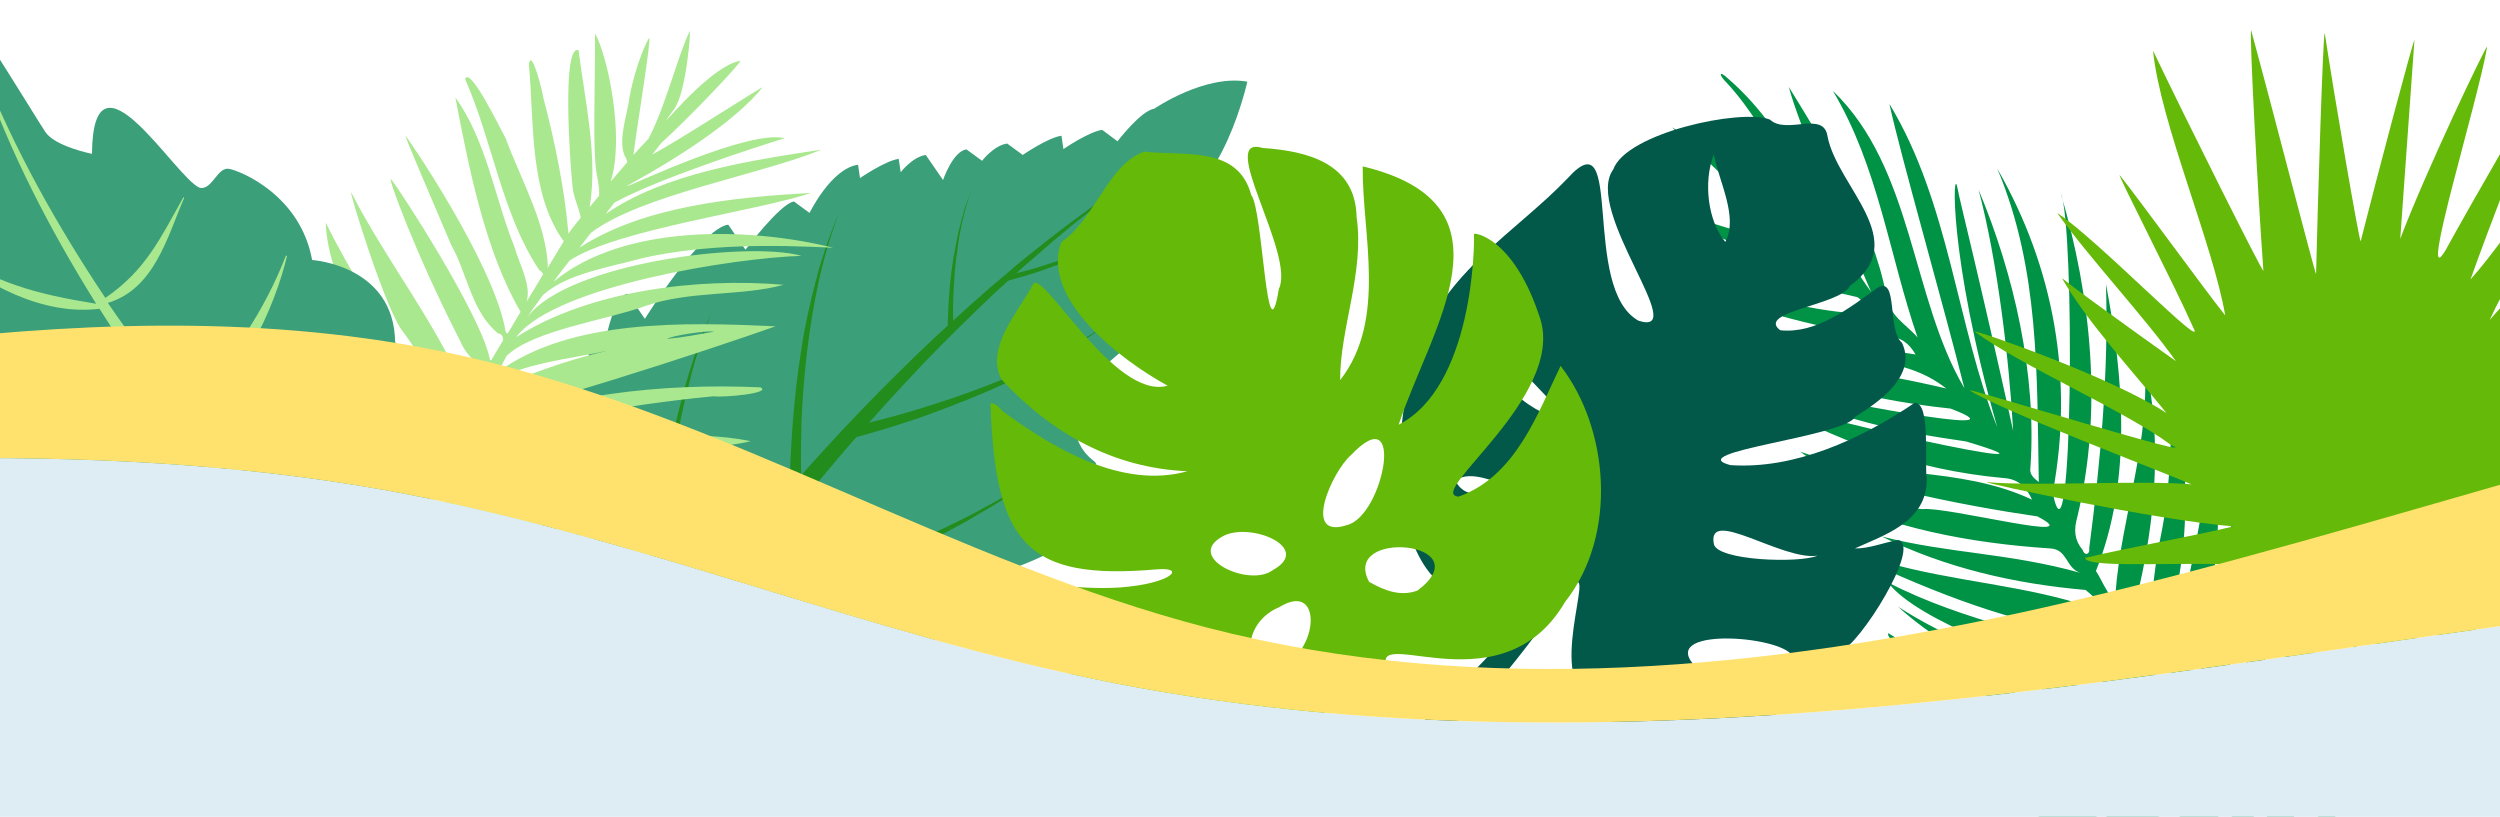
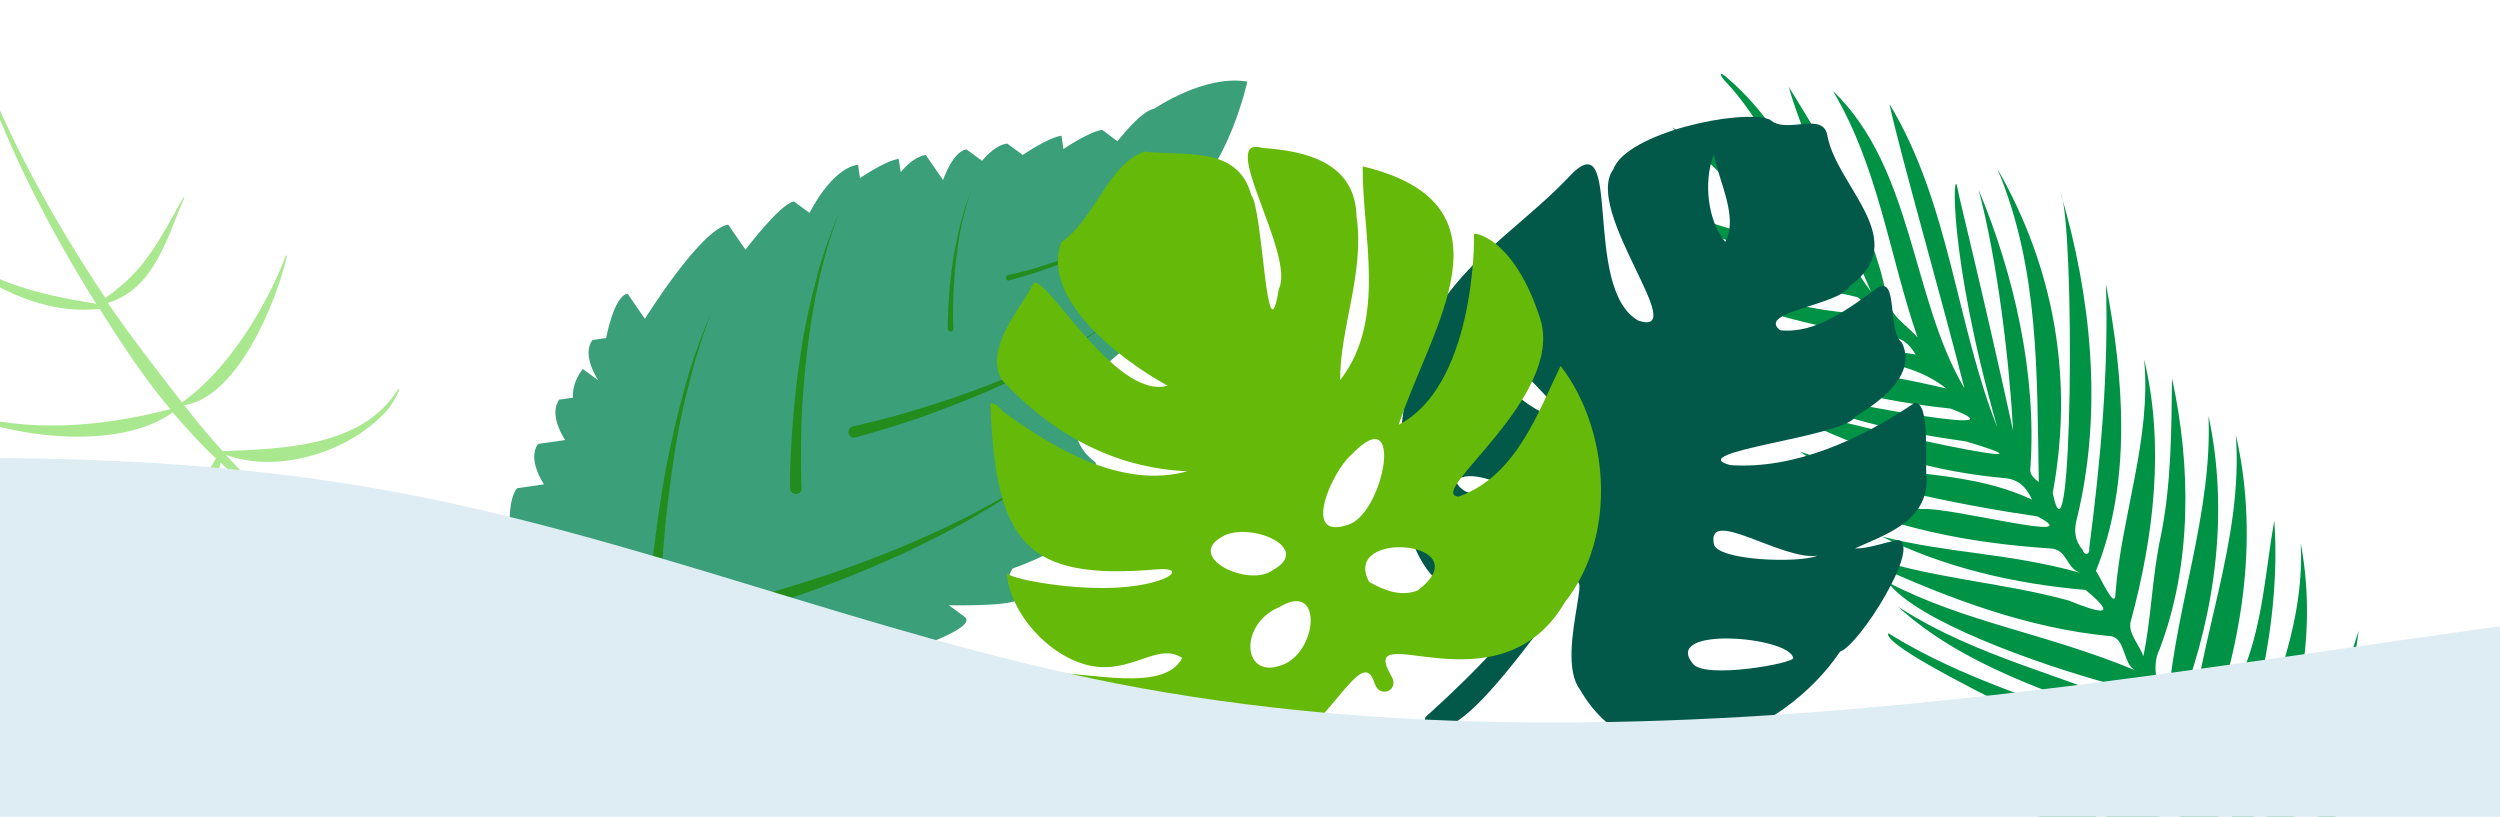
<svg xmlns="http://www.w3.org/2000/svg" x="0px" y="0px" viewBox="0 0 897.1 293.1" style="vertical-align: middle; max-width: 100%; width: 100%;" width="100%">
  <g>
    <path d="M678,37.3c21.6,35.6,24.2,79.8,38.7,116c-17.7-61.9-15.9-94.7-14.3-85.9c1.1,5.9,7.9,32.1,20,87.2    c-1.4-25.5-5.7-61.3-12.4-86.5c12.7,30.3,20.9,66.1,18.6,99.6c-0.4,2.3,0.8,3.6,3,5.3c-0.7-38.6,0.3-76.4-14.9-112.5    c20.5,35.8,27.5,75.5,19.9,116.4c7.2,34.5,8-96.3,2.9-107.5c11,37.4,15.1,78.1,5.9,116.2c-1.3,4.6-1,8.2,1.9,11.7    c0.8,2.4,2.8,1.6,2.4-0.6c4.1-31.5,7-63.3,6-94.8c6.4,33.8,9.4,70.7-3.6,103c1.5,1.9,6.9,14.4,7,8.3c2.1-28.3,13-55.6,10.3-84.3    c7.4,30.9,3.5,63.3-4.7,93.7c-1.5,4.5,3.1,8.7,4.4,12.9c2.8-12.9,3.2-28.9,6.2-42.7c3.9-18.7,3.9-39.1,4.1-57.1    c6.9,31.7,7.2,66.7-4.5,97.4c-3.1,5.9-0.7,15.8,3.2,17.1c3.1-34,15.8-66.8,14.4-101c7.3,34,2.6,69.8-9.5,102.1    c-2.4,6.4-1.7,11.1,2.8,15.3c3.1-37.6,19.3-72.7,16.5-110.6c8.9,38.8,1.7,77.4-11.9,114c-0.4,31,10.4-19.7,15-30.3    c6.7-16.9,7.7-36.1,10.7-52.9c2.6,34.8-7.3,78.4-20.4,100.2c-0.4,0.8-1.3,1.2-1.1,2.1c0.4,2.9,3.6,7.3,4.5,11    c8.1-35.9,28.4-67.8,26.5-105.2c7,37.4-2.9,74.9-22,107.4c-4.7,26.3,9.8-13.4,16.5-20.1c12.5-17.1,20.2-36.1,26.3-55.9    c-4.1,31.9-17.5,62.3-37.6,87.6c-3.6,5-2.2,9,0,14.2c10.1-21.6,27.1-36.1,36.5-57.9c-13.3,60.1-45.2,38.9-28.4,92.9    c0.6,3.3,2,11.6-1.2,11.8c-2.9-0.7-6.9-1.7-7.5-6.6c-1.2-10.6-2.2-23.5-10-31.2c-23.2-9.2-47.8-18.2-66.6-34.8    c21.1,11.6,46.3,15,66.9,26.2c-13.4-12.8-37.8-16.8-54-28.3c-17.2-9.4-34.5-19.4-47.9-33.8c29.7,21.3,67.3,26.4,97.2,47.1    c1.2-11-29.8-14.6-39.1-21.3c-16.3-7.1-33.8-13.6-47.2-25.5c9.8,4.1,19.6,8,29.9,10.9c36.2,14-36.8-20.4-32.7-24.2    c9.4,5.6,19.1,9.7,29.1,13.1c16.9,6.3,50,19.2,49,18.1c-3.1-3.6-108.6-50.4-105.2-57.4c27.6,17.3,59,25.4,89,37.5    c21.9,14.1,16.4,0.5-0.3-5.3c-31-10.9-62.3-20.8-85.2-41.7c28.7,18.6,60.8,24.7,92.7,39.2c-14.3-6.5-10.5-10-18.7-12.1    c-24.5-6.8-67.3-22-77.6-35.8c28.3,14.6,56.7,18.2,88.9,31.6c-4.6-1.8-3.5-11.5-8.9-12.3c-29.9-2.8-58.3-13.6-85.4-25.9    c-2.1-0.7-11.2-5.6-4.6-3.6c24.2,8.8,50.2,9.9,74.9,16.7c10.5,4.3,18.5,6.5,6-3.8c-25.4-2.2-50.3-7.9-73.2-19.2    c24.3,6.2,45.4,5.8,71.5,13.1c-5.5-1.6-4.6-8.5-11-8.8c-28.8-1.9-57.7-7.3-83.4-20.2c12.6,2.3,24.8,4.8,37.5,6.1    c8.8-1.1,60.9,12.8,41.3,2.6c-25.6-3.7-72.4-12.5-85-23.2c27.2,9.7,56.7,4.8,83.1,17.2c-2.3-5-5.2-7.5-10.6-7.8    c-30.8-2.8-61.3-13.4-87.7-29.4c8.9,6.3,123.2,30.8,74.6,16.3c-23.1-3.3-47.2-7.9-67.5-19.3c11.8,3.2,93,19.2,61.9,7.5    c-33.9-3.5-68.2-13.2-97.5-30.6c30.4,12.4,64.2,15.9,96,23.4c-17.3-13.6-36.1-7.2-74.1-22.9c-3.1-1.3,51.3,9.1,63.1,10.7    c-2.4-4.1-5.4-6.4-10.3-6.5c-23.5-2.2-46.5-9.2-68.7-17.4c-39.3-14.5,81.9,22.2,58.4,3.5c-0.2-0.2-0.5-0.2-0.8-0.3    c-24.5-5.9-43.7-6-64.5-13.8c-21.3-6.9,51.6,7.3,60.9,8.5C636.1,92.9,611.8,84,584.6,71c-6.9-3.3,80.5,27.3,55.4,12.4    c-4.5-2.7-12.6-11.9-40-37.7c29.5,16.9,36.9,23.5,59.4,49.3c-14.6-21.2-22.2-46.1-39.7-65.2c-2.9-2.8-3.1-4.9,0.4-1.6    c24.3,21,33.5,52.2,51.3,76.5c-9.2-21.7-25.8-59.2-29.5-73.5c14.3,23.3,29.7,47.7,35,74.8c1.1,7.5,7.1,10.3,11.2,15.1    c-10.2-29.6-14-61.1-30.4-88.5c28.9,27.7,28.1,74.4,47.2,106.7C697.2,108.6,681.9,55.4,678,37.3z M789.8,300.9    c0.8-10.5-35.5-14.6-41.9-19.3C755.2,284.9,783.5,295.8,789.8,300.9z" fill="#009245">
    </path>
  </g>
-   <path d="M963.7,84.4c-14.2,15.7-47.1,40.6-61.3,56.4c0.2,0.3,66-27.2,66.2-26.5c-15.7,10.9-63.2,37-63,37.5   c19.5-5.2,75.1-17.2,75.4-16.5c-12.3,6.9-54.4,22.3-48.1,22.8c11.9,0.5,35.5-1.8,47.7,0.6c-14.7,5.3-50,3.7-64.8,9   c14.1,2.3,62.4,12.8,62.4,13.4c-15.2,3.2-72.5-4.6-72.5-4.5c15-0.3,57.7,19,72.7,18.5c-18.1,6.7-47.5-6-67.4-2.5   c17.8,6.3,45.4,18.9,61.6,25.4c-18.6,0.7-57.2-13.8-76.6-16.1c14.5,5.1,61.3,30,61.2,30.6c-16.2-1.2-44.8-17.8-61.1-19.5   c13.2,9.7,39.5,32.2,52.2,42.5c-0.2,0.5-72-44-72.1-43.6c7,6.6,33.1,40.8,39.9,47.3c-0.3,0.5-46.6-35.8-57.8-42.4   c1.6,5.6,29.4,32.6,31.5,38.7c-22.9-9.9-42.3-22.8-52.9-47.5c-1.9,5.3-3.4,9.8-4,14.3c-1.5,9.3-3.9,18.3-6.1,27.4   c-0.7,3-1.8,6.7-5.5,5.9c-3.9-0.9-3.7-4.8-3-8.2c0.7-3.5,2.1-6.8,3-10.2c2.2-8.9,4.4-17.7,6.9-27.5c-17.3,14-37.9,12.7-56,21.4   c-0.2-0.6,28.7-19.6,38.6-27.9c-22.4-2.3-61.9,1.3-62.6-3c16.2-3.9,37-7.4,53.2-11.3c-28.1-2.3-88.7-15.4-88.6-15.9   c18.4,1.6,55.1-0.8,73.6,0.8c-10.7-4.6-70.3-27.3-79.7-33.8c0.3-0.6,87.3,26.2,72.2,19.6c-15.9-12-54.4-28.7-70.3-40.6   c0.3-0.7,48.9,16.2,68.8,29.2c-11.5-14.3-28.6-32.8-37.5-48.4c9.7,7.8,51.5,37.3,40.9,29.8c-10.7-15.2-31.9-38-42.6-53.2   c14.6,9.6,54.5,51.1,48.8,41.1c-6.6-15-26.9-54.3-26.4-54.7c8.4,10.6,29.5,39.8,37.9,50.4c-4.4-25.7-23.3-69.1-25.9-95   c12.7,26.5,39.1,79.2,39.6,79c-2.1-28.7-5.1-86.2-4.4-86.3c7.3,26.6,22.9,87.4,23.3,87.4c0.6-26.1,2.5-86.3,3.1-86.5   c3.8,25,12.4,74.8,12.9,74.8c6.1-24.2,18.9-72.3,19.3-72.2c-1.7,23.7-3.4,47.5-5.1,71.3c9-23.8,30.6-69.1,31.2-69   c-3.3,19.7-25.1,89.9-15,73.2c9.2-16.8,35.8-63,36.3-62.7c-7.3,20.6-20,52.5-27.3,73.1c15.1-17,33-47.3,48.8-63.2   c-8.4,25.8-30.8,53.3-41.9,77.7c14.7-16.9,38.2-38.6,53.1-55.5c-8.8,20-32.2,46.4-43,64.9C904,124.8,963.1,84.1,963.7,84.4z" fill="rgb(101, 185, 8)">
-    </path>
  <g>
    <path d="M211.1,285c5.5,4.1,24.3-3.5,24.3-3.5l10.4,3.4l4.2-5.5c5.6,4.1,14.6-2.1,14.6-2.1l-0.7-4.8    c0,0,25,1.3,24.3-3.5c-0.7-4.8-0.7-4.8-0.7-4.8s25.1,1.3,19.5-2.8c-5.5-4.2-6.2-9-6.2-9c15.3,2.7,33.4-9.7,28.5-9    c-4.8,0.7-6.2-9-6.2-9s28.6-9,23-13.1c-5.6-4.1-5.6-4.1-5.6-4.1s29.9,0.6,24.3-3.5c-5.6-4.2-1.4-9.7-1.4-9.7s23.7-8.3,18.1-12.4    c-5.5-4.2-11.1-8.3-11.1-8.3s27.9-13.8,22.2-17.8c-5.5-4.2-6.2-9-6.2-9c13.9-7,17.4-17.3,17.4-17.3l-6.2-9c0,0,22.3-18,16.7-22.1    c-5.5-4.2-6.2-9-6.2-9c9.7-1.4,9.7-1.4,9.7-1.4l-0.7-4.8c0,0,8.9-6.2,3.3-10.4s-1.4-9.7-1.4-9.7c19.5-2.8,28.6-43.5,28.6-43.5    c-15.3-2.7-33.4,9.7-33.4,9.7c-4.8,0.7-13.2,11.7-13.2,11.7l-5.5-4.1c-4.9,0.7-13.9,6.9-13.9,6.9l-0.7-4.8    c-4.9,0.7-13.9,6.9-13.9,6.9l-5.6-4.1c-4.8,0.7-9,6.2-9,6.2l-5.6-4.1c-4.9,0.7-8.4,11-8.4,11l-6.2-9c-4.8,0.7-9,6.2-9,6.2l-0.7-4.8    c-4.9,0.7-13.9,6.9-13.9,6.9l-0.7-4.8c-9.7,1.4-17.4,17.3-17.4,17.3l-5.6-4.1c-4.9,0.7-17.4,17.3-17.4,17.3l-6.2-9    c-9.7,1.4-29.9,33.8-29.9,33.8l-6.2-9c-4.9,0.7-7.7,15.9-7.7,15.9l-4.9,0.7c-4.1,5.5,2.1,14.5,2.1,14.5l-5.6-4.1    c-4.2,5.5-3.5,10.3-3.5,10.3l-4.9,0.7c-4.1,5.5,2.1,14.5,2.1,14.5l-9.7,1.4c-4.1,5.5,2.1,14.5,2.1,14.5l-9.7,1.4    c-4.2,5.5-2.1,20-2.1,20l-9,6.2c-1.1,6.1,0.3,18.9,2.8,32.3c3.7,20.1,9.8,41.7,13.1,44.2c5.6,4.2,20.2,2.1,20.2,2.1    S205.6,280.6,211.1,285z" fill="rgb(59,159,121)">
-     </path>
-     <path d="M210.5,280c-2.8-1.7-3.6-5.4-1.8-8.1c2.4-3.5,4.7-6.9,7.1-10.4c3.5-5.1,7.1-10.1,10.7-15.1    c7.2-9.9,14.6-19.7,22.2-29.4c15.1-19.3,31-38.1,47.6-56.2c8.2-9,16.8-17.9,25.5-26.5c8.7-8.7,17.6-17,26.8-25.2l6.9-6.1l7-5.9    c1.1-1,2.3-2,3.5-3l3.6-2.9c2.4-1.9,4.8-3.8,7.2-5.7c9.7-7.6,19.7-14.7,29.9-21.5c-9.9,7.2-19.6,14.7-28.9,22.6c-2.3,2-4.6,4-6.9,6    l-3.5,3c-1.2,1-2.3,2.1-3.4,3.1l-6.8,6.2l-6.6,6.3c-8.8,8.5-17.4,17.1-25.7,26.1c-8.3,8.9-16.4,18-24.3,27.3    c-15.8,18.6-30.8,37.9-45,57.6c-7.1,9.9-14.1,19.9-20.8,30c-3.3,5.1-6.7,10.2-9.9,15.3c-2.2,3.5-4.4,7-6.5,10.5    C216.8,280.7,213.2,281.6,210.5,280L210.5,280z" fill="#228C1C">
    </path>
    <path d="M341.1,119c-0.5,0-1-0.4-1-1c0-0.7,0-1.5,0-2.2c0-1.1,0.1-2.2,0.1-3.3c0.1-2.2,0.2-4.4,0.4-6.6    c0.3-4.4,0.8-8.8,1.5-13.1c0.4-2.2,0.8-4.4,1.2-6.5c0.4-2.2,0.9-4.3,1.5-6.4l0.4-1.6l0.5-1.6c0-0.3,0.1-0.5,0.2-0.8l0.2-0.8    c0.2-0.6,0.3-1.1,0.5-1.6c0.7-2,1.5-4.1,2.3-6.1c-0.8,2-1.5,4.1-2.1,6.2c-0.1,0.5-0.3,1.1-0.4,1.6l-0.2,0.8    c-0.1,0.3-0.1,0.5-0.2,0.8l-0.4,1.6l-0.4,1.6c-0.4,2.1-0.9,4.2-1.2,6.4s-0.6,4.3-0.9,6.5c-0.5,4.3-0.8,8.7-1,13    c-0.1,2.2-0.1,4.3-0.1,6.5c0,1.1,0,2.2,0,3.3c0,0.7,0.1,1.5,0.1,2.2C342.1,118.5,341.7,119,341.1,119L341.1,119z" fill="#228C1C">
    </path>
    <path d="M285.7,177.3c-1.2,0-2.1-0.9-2.2-2.1c0-1.5,0-2.9,0-4.4c0-2.2,0.1-4.3,0.2-6.5c0.2-4.3,0.5-8.6,0.8-12.9    c0.7-8.6,1.6-17.1,3-25.6c0.6-4.3,1.4-8.5,2.3-12.7c0.9-4.2,1.9-8.4,3-12.5l0.8-3.1l0.9-3.1c0.2-0.5,0.3-1,0.5-1.5l0.5-1.5    c0.3-1.1,0.6-2.1,1-3.1c1.4-4,2.9-8.1,4.6-12c-1.5,4-2.9,8.1-4.1,12.2c-0.3,1-0.6,2.1-0.9,3.1l-0.4,1.5c-0.1,0.6-0.3,1.1-0.4,1.6    l-0.8,3.1l-0.7,3.1c-0.9,4.2-1.7,8.4-2.4,12.6c-0.7,4.2-1.3,8.5-1.8,12.7c-1,8.5-1.7,17-2,25.5c-0.1,4.3-0.2,8.5-0.2,12.8    c0,2.2,0.1,4.3,0.1,6.4c0,1.4,0,2.9,0.1,4.3C287.7,176.3,286.8,177.3,285.7,177.3L285.7,177.3z" fill="#228C1C">
    </path>
    <path d="M234.5,247.7c-1.6,0.1-2.9-1.2-2.8-2.6c0-2,0.1-3.9,0.1-5.9c0.1-2.9,0.2-5.8,0.3-8.7c0.2-5.8,0.5-11.6,1-17.4    c0.9-11.6,2.3-23.1,4.1-34.6c0.9-5.7,1.9-11.4,3.1-17.1s2.5-11.3,4-16.9l1.1-4.2l1.2-4.2c0.2-0.7,0.4-1.4,0.6-2.1l0.7-2.1    c0.4-1.3,0.8-2.7,1.3-4.1c1.9-5.5,4-10.9,6.2-16.2c-2,5.4-3.9,10.9-5.5,16.4c-0.5,1.4-0.8,2.8-1.2,4.2l-0.6,2.1    c-0.2,0.7-0.3,1.4-0.5,2.1l-1.1,4.2l-1,4.2c-1.3,5.7-2.4,11.3-3.3,17s-1.7,11.4-2.4,17.1c-1.4,11.4-2.3,22.9-2.7,34.4    c-0.2,5.7-0.3,11.5-0.3,17.2c0,2.9,0,5.7,0.1,8.6c0.1,1.9,0.1,3.9,0.2,5.8C237.2,246.4,236,247.6,234.5,247.7L234.5,247.7z" fill="#228C1C">
    </path>
    <path d="M361,99.9c0.1,0.6,0.7,1,1.1,0.7c0.8-0.2,1.5-0.4,2.2-0.6c1.1-0.3,2.1-0.6,3.2-0.9c2.1-0.6,4.2-1.3,6.3-2    c4.2-1.5,8.4-3,12.4-4.8c2-0.9,4-1.8,6-2.8s4-2,5.9-3.1l1.4-0.8l1.4-0.8c0.2-0.1,0.5-0.3,0.7-0.4l0.7-0.4c0.5-0.3,0.9-0.6,1.4-0.9    c1.9-1.2,3.6-2.5,5.4-3.8c-1.8,1.3-3.6,2.5-5.5,3.6c-0.4,0.3-0.9,0.5-1.4,0.8l-0.7,0.4c-0.2,0.1-0.5,0.3-0.7,0.4l-1.4,0.8l-1.5,0.8    c-1.9,1-3.9,1.9-5.9,2.8s-4.1,1.7-6.1,2.5c-4,1.5-8.2,2.9-12.4,4.2c-2.1,0.7-4.2,1.3-6.3,1.8c-1.1,0.3-2.1,0.5-3.2,0.8    c-0.8,0.2-1.5,0.3-2.2,0.5C361.2,98.8,360.9,99.3,361,99.9L361,99.9z" fill="#228C1C">
    </path>
    <path d="M304.5,155.4c0.2,1.2,1.3,1.9,2.3,1.6c1.5-0.4,2.9-0.8,4.3-1.2c2-0.6,4.1-1.2,6.2-1.8c4.2-1.3,8.3-2.6,12.4-4    c8.2-2.9,16.3-6,24.2-9.4c4-1.7,7.9-3.5,11.8-5.4c3.9-1.9,7.7-3.9,11.5-6l2.8-1.6l2.8-1.7c0.5-0.2,0.9-0.5,1.4-0.8l1.4-0.9    c0.9-0.6,1.8-1.1,2.7-1.7c3.6-2.3,7.2-4.8,10.6-7.4c-3.5,2.5-7.1,4.8-10.8,7c-0.9,0.5-1.9,1.1-2.8,1.6l-1.4,0.8    c-0.5,0.3-0.9,0.5-1.4,0.8l-2.8,1.5l-2.9,1.5c-3.8,1.9-7.7,3.8-11.6,5.5s-7.9,3.4-11.9,4.9c-8,3.1-16.2,5.8-24.4,8.3    c-4.1,1.3-8.3,2.4-12.4,3.5c-2,0.5-4.1,1-6.2,1.5c-1.4,0.4-2.8,0.7-4.2,1C305,153.2,304.3,154.3,304.5,155.4L304.5,155.4z" fill="#228C1C">
    </path>
    <path d="M248.7,222.4c0.3,1.5,1.8,2.4,3.4,2c2-0.5,3.9-1.1,5.8-1.6c2.8-0.8,5.6-1.7,8.4-2.5c5.6-1.7,11.2-3.5,16.7-5.4    c11.1-3.8,22-7.9,32.7-12.6c5.4-2.3,10.7-4.7,15.9-7.3c5.2-2.5,10.4-5.3,15.5-8.1l3.5-2.1l3.8-2.2c0.6-0.4,1.3-0.7,1.9-1.1l1.9-1.2    c1.2-0.7,2.5-1.5,3.7-2.3c4.9-3.1,9.7-6.5,14.3-10c-4.7,3.3-9.6,6.4-14.6,9.4c-1.3,0.8-2.5,1.5-3.8,2.2l-1.9,1.1    c-0.6,0.3-1.3,0.7-1.9,1l-3.8,2.1l-3.9,2c-5.1,2.6-10.4,5.1-15.7,7.4c-5.3,2.4-10.7,4.6-16.1,6.7c-10.8,4.2-21.8,7.9-32.9,11.2    c-5.5,1.7-11.1,3.2-16.7,4.7c-2.8,0.7-5.6,1.4-8.4,2.1c-1.9,0.4-3.8,0.9-5.7,1.3C249.3,219.5,248.4,220.9,248.7,222.4L248.7,222.4z" fill="#228C1C">
    </path>
  </g>
  <path d="M509,125.8c8.5-27.8,35.3-42.7,53.6-61.9c20.5-22.7,4.5,39.7,25.4,51.2c19,6-19.9-39.6-9.1-54.3   c4.7-13.1,45.7-21.9,56.2-17.9c5.9,5.6,19.4-3.4,20.7,6.1c3.6,18.3,30.4,37.4,8,53.6c-3.2,6.9-33.8,9.2-25,15.9   c13,1.4,24.8-8,35.2-15.4c7.2-3.7,3.1,15.4,8.5,19.9c5.6,11.8-8.6,21.5-16.7,26.5c-4,7.3-62.7,12.7-44.9,17.4   c23,1.6,46.7-9.2,66.1-22.3c5.9-0.5,3.5,21.3,4.4,27.5c0,15.2-15.3,19.9-25.8,24.7c5.3,0.1,10.4-2.2,15.6-3   c8.4,2.1-14.1,37.9-20.9,40c-20.3,30.4-71.1,52.3-93.3,13.7c-10.2-13,9.7-56.4-7.7-30.5c-7.6,9-36.4,52.1-46,43   c-2.6-1.9-2.6-2.1-0.1-4.2c17.1-15.6,33.9-32.6,45.9-53.4C504.8,242.9,492.7,170.8,509,125.8z M643.5,236.1   c-1.6-7.8-47.3-11.5-36,2.1C611.8,243.8,643.9,238,643.5,236.1z M615,195.2c1.1,6,30.6,7,37.2,4.2   C639.5,201.3,612.4,181.7,615,195.2z M619.1,86.8c4.8-8.8-2.3-21.7-4.1-31.4C611.1,65.3,612.9,79.5,619.1,86.8z M564.1,151.5   c-11.1-10.5-22-23.8-34.2-33.9C535.1,137.9,550.1,149.2,564.1,151.5z M522.3,172.4c3.1,7.5,15,5.7,21.5,2.5   C536.8,173.3,527.8,168.4,522.3,172.4z" fill="#025949">
   </path>
-   <path d="M122.8,270.4c6.1-1.9,7.8-8.4,10.1-13.5c2.2-10.8,2.6-27.9,14.2-31c61.2-16.7,91.1-28.4,90.4-28.9   c-4.8-3-68.4,7.6-76,12.4c-6.8,2.4-13,5.5-19.3,8.8c0.2-0.5,0.5-1.1,0.7-1.7c9.7-6.5,36.9-13.6,46.9-17.5   c18.5-6.2,38.7-7.4,56.9-13.9c-11.8-0.9-23.2,1.3-34.7,2.7c-9.4,0.6-29.2,5.9-32.9,5.9c25.9-10.2,52.9-15.4,80.9-16.9   c-10.3-5.1-21.5-3.1-37.1-3.9c-22.8-0.3-46.6,0.1-67.6,9c0.2-0.9,0.7-2.1,1.3-3.5c12.7-10.2,99.9-16.5,112.8-20.1   c-21.5-4.3-44.7-0.6-66.4,1.2c-8.4-1.7-39.3,14.6-42.6,11.6c-0.5-0.4,4.1-6.8,4.8-8c12.7-12.1,77.8-19.8,90.9-20.9   c3,0.5,21.1-1,16.8-3.2c-35.8-1.6-72.4,2.6-105.2,15.9c1-1.9,1.9-3.8,2.9-5.7c13.6-0.6,83.4-23.5,107.7-32.1   c-32.4-1.5-73.6-2.7-99.6,16.4c1.1-2.1,2.2-4,3.1-5.8c9.5-9.2,36.1-12.9,49.5-17.8c15.8-5.7,34.7-3.5,49.9-7.7   c-31.1-2.7-70,2.2-95.8,18.7c0.1-0.1,0.1-0.3,0.2-0.4C200,102.6,263,92.6,287.6,91.8c-19.4-5.4-83.5,2.5-98.2,21.8   c0.7-1.3,2.8-4.1,5.5-7.8c8.9-7.8,24-9.9,35.7-13.2c22.6-5,46-4.8,68.4-3.7c-30.7-7.6-75.3-8.4-100.1,12c0,0,0-0.1,0-0.2   c1.7-2.3,3.6-4.8,5.5-7.2c16.9-11.2,68.2-17.9,86.7-24.3c-27.7,1.6-60.3,4.8-83.2,19.7c1.3-1.7,2.8-3.6,4.1-5.3   c17.5-13.5,61-20.9,82.8-29.9c-25.8,3.9-56.3,8.5-77.5,23.1c1.1-1.4,2.2-2.8,3.2-4.1c15.7-8.6,50.7-19.9,61.1-23.1   c-12.7-3.2-54.1,16.5-56.5,17.2c0-0.1,0.1-0.1,0.1-0.2c0.4-0.2,1.1-0.6,2.3-1.3c14.5-8,36.1-21.5,46.1-33.9   c0.6-0.9-31.7,20.1-39.5,24c2-2.6,3.2-4.1,3.2-4.1c10.4-9.4,29.6-29.7,28.3-29.5c-12.7,2.4-34.3,32-23.6,17.2   c4.3-5.9,6-28.7,5.5-27.8c-4.4,9.1-8.6,26.8-14.8,38.6c-1.3,1.3-3.2,3.4-5.4,5.8c1.1-9.2,6.7-42.9,5.6-41.9c-0.4,0.3-4.7,8.8-7,21.1   c-0.7,6.3-4.2,14.8-1.8,21c0.6,0.9,0.8,1.6,1,2.4c-1.9,2.3-4,4.6-6,7c5.2-15.9-1.1-45.5-5.6-53.2c0.2,17.2-1.1,42.6,0.8,51.5   c0.5,2.5,0.8,4.6,0.7,6.7c-1.2,1.4-2.3,2.8-3.4,4.1c3-18.2-1.7-38.1-4-56.3c-6-2.2-3.1,39.9-2.2,48.5c0.2,3.9,2.3,7.9,3,11.6   c-2.3,2.8-4,5-4.4,5.8l0,0c-1.4-15.9-4.8-32.8-9-48.7c-0.4-2.8-4.4-18.5-5.2-12c1.9,20.4,0,46.2,12.5,63.4c-1.4,2.3-3.5,5.7-5.9,9.7   c0-0.2,0.1-0.5,0.2-0.8c-0.7-15.5-9.7-31.1-15.2-46c-1.7-2.9-12.8-26.1-14.5-21.1c9.8,22.1,13.3,48.7,26.6,68.5   c0.7,0.4,1.2,1,1.4,1.5c-1.8,3-3.8,6.4-5.9,9.8c1.7-6.1-2.6-13.2-4.4-19.6c-7.1-17.6-10-38.1-21.2-53.6c4.8,24.9,10.6,55,23.4,76.9   c-1.6,2.6-3,5.2-4.6,7.7c-0.4,0.1-0.6-0.1-0.8-0.8c-4-24-35.7-70.4-35.9-70c-0.2,0.3,11,26.4,16.4,39.1c5.8,10.2,7.3,24.1,16.9,31.8   c1.4,0.1,1.8,1.3,1.7,2.5c-1.4,2.4-2.9,4.8-4.2,7c-0.2,0.2-0.5,0.1-0.5-0.2c-3.1-16.1-33.5-62.7-35.5-64.7   c-1.4-1.4,8.5,26.2,24.8,58c3.5,8.2,8.8,8.2,8.3,11.9c-2.2,3.8-4,6.7-4.9,8.4c-0.1,0.1-0.1,0.2-0.2,0.3c-0.4,0.3-1-0.1-0.7-0.6   c-10.3-25.4-28.7-48.2-41.5-73.1c-1.6-3,12.6,43.5,18.8,50.2c6.2,8.3,11.3,19.1,20.5,24.8c1,0.3,1.3,1,1.3,1.7   c-1.2,2.4-2.6,5.2-4.1,8.1c-3,0.1-10.2-16.3-13.9-20.9c-11.4-17.5-22.7-34.7-31.8-53.2c0.5,21.8,20.5,56,39.5,76.1   c0.8,1,1.8,1.8,3.1,1.8c0.5,0.2,0.7,0.5,0.8,0.9c-1.6,3.1-3,6.4-4.2,9.2c-15.4-22.1-37.3-48.9-49.6-74.8c1.8,24,16.7,46.3,32.8,64.9   c8.9,12.1,14.6,11.1,15.2,13.5c-0.8,2.3-1.6,4.2-1.9,5.5c-0.7,1.4-1.7,3.1-2.9,5.4c-15.2-25.6-35.5-49.7-48.3-76.4   c3.5,26.7,21.2,60,45.9,77.3c4.2,1.1-1.8,8.8-2.4,11.2c-2.2-2.3-3.4-5.9-5.8-8.4c-17.6-21.2-31.1-44-45.4-66.7   c1.9,20.9,20.6,50.9,38.4,69.2c8.5,11.6,16.9,2.5,7.7,18.4c-5.4-9-13.1-17.8-20-26.3c-14.8-14.5-20.2-34.3-33.4-50.1   c2.3,21.9,10.6,44.2,22.2,64.4C148.2,252.1,130.5,192.4,122.8,270.4z M239.3,121.6c2-1.2,14.5-3.1,16.9-2.6   C250.7,120,245.2,121.1,239.3,121.6z M200.6,193c3-0.6,5.6-1.5,8.4-1.6C206.3,192.2,203.7,192.6,200.6,193z M174,141.4   c0.6-1.2,1.2-2.3,1.8-3.5c10.4-7.6,29.9-9.2,42.3-12.1C202.5,129.5,188.2,134.6,174,141.4z M150,195.1c0.7-1.9,1.4-3.9,2-5.7   c7-4.8,20.9-2.7,29.4-5.9C183.8,183.3,159.6,190,150,195.1z M145.5,207.5c0.4-1.2,0.8-2.4,1.3-3.7c1.3-0.3,3-0.4,5-1.1   C162,199.7,151.5,204.4,145.5,207.5z M135.6,220.2c-9-13.6-19.7-27.8-27.5-42.4c8.4,11.8,20.4,26.1,31.3,32.3   C138,213.3,136.8,217.3,135.6,220.2z" fill="#A9E88E">
-    </path>
  <g>
-     <path d="M152.1,163.8l6.2-7.7c-1.1-10.2-1.3-27-16.6-30.1c2-30.7-29.7-32.7-29.7-32.7c-4.2-23.1-25.3-31.8-29.7-32.7    c-4.3-0.9-6.1,7.7-10.6,6.8c-8.7-3.4-38.3-54.1-38.7-12.2c0,0-13.2-2.6-16.7-7.8C12.9,42.4-17.6-8.2-15,1.2s-3.1,79.6-3.1,79.6    s-7.9-6.1-14.1,1.6s19.1,39.5,19.1,39.5c-44.2,21.5-14.5,32.4,9.5,42c-28.4,25.8,17.8,27.4,27.2,23.3c-2.7,12.8,0.8,18,0.8,18    c17.7,3.5,37.1-1.5,37.1-1.5l3.4,5.2c30.7,6.2,33.6-28.9,33.6-28.9C138.7,208.4,175.6,165.9,152.1,163.8z" fill="rgb(59,159,121)">
-     </path>
    <path d="M143.3,139.8l-0.4-0.2c-12.8,20.7-40.8,21.4-63,22.3c-4.8-5.3-9.5-10.9-13.8-16.5    c19.3-2.9,33.1-37.1,36.9-53.6l-0.4-0.1c-7.1,18.5-20.7,41-37.3,52.7c-9.1-11.7-18.3-23.5-26.6-35.7C55.5,103.6,60,85,66.1,71    l-0.3-0.2c-8.2,14.6-13.5,26.2-28,36.1C20.5,81,5.2,53.7-6.3,24.8L-6.8,25c10.2,29.5,24.7,57.4,41.3,84c-21.6-3.5-36.5-7.4-54.8-20    l-0.2,0.3c15.1,12.7,35.6,24,56.2,21.5c7.9,12.4,15.9,24.8,25.4,36c-24.5,6.4-51.1,8.7-75.6,1.2l-0.2,0.4    c20.8,8.8,57.4,13.3,76.7-0.4c4.9,5.7,10,11.4,15.5,16.5c-9.1,16-22.8,32.3-43.1,33.4v0.4c19.3,1.3,41.6-13.2,44.7-32.3    c5.8,5.3,12,10.5,19.3,14l0.2-0.4c-6.7-4.7-12.1-10.5-17.6-16.4c19,7,44.4-1.1,57.6-15.6C140.7,145.2,142.2,142.6,143.3,139.8z" fill="#A9E88E">
    </path>
  </g>
  <path d="M380.8,86.9c12.2-8.3,16.7-27.8,29.8-32.5C425,56.1,444.2,52.1,449,70c4.2,5,5.5,60.6,9.9,33.7   c6.1-12.4-22.6-55.7-5.8-50.6c16,1.1,33.3,5.4,33.7,24.8c2.9,19.8-6,40-5.9,58.5c17-21.8,7.8-52.5,8.1-76.7   c56.7,13.6,24.6,57.4,12.9,92.7c26.6-13.6,27.3-64.3,27-68.4c-0.1-0.7,14.4,1.1,23.8,30.4c8.9,28.1-41.6,62.9-29.3,63.8   c20.6-7.3,28.4-30,36.6-46.9c17.4,22.5,20.6,60.7,1.6,84.7c-23.9,41-75.7,4-62.2,26.8c2.8,5.2-4.4,7.8-6.1,2.5   c-5.9-19.1-21.9,36.2-62.9,35.6c-18.8-0.5-54.1-39.3-52.6-39.3c12.4-0.5,40.1,7.1,46.4-5.5c-7.5-5-15.2,2.8-27.1,3.3   c-16.4,0.6-34.4-17.1-35.8-33.6c3.3,2.5,24.8,6.1,40.7,5c18.5-1.4,23.8-7.4,13.2-6.5c-47.1,4.1-57.9-9.3-59.8-59.1   c0-1.3,2.9,0.2,4.2,2.2c18.6,13.7,43.2,28.2,66.5,21.7c-26.6-1.1-48.9-13.7-66.7-32.9c-6-11.3,6-24.3,11.2-34   c2.9-7.1,29.1,41.7,48.4,36.2C402.1,129.2,373.4,107.2,380.8,86.9z M491.3,208.8c5.5,3.1,11.2,5.4,17.4,3.1   C532,194.2,481,189.6,491.3,208.8z M459,217.9c-14.8,6.1-13.3,27.2,2.1,20.3C473.1,232.5,474.4,208.4,459,217.9z M483.4,188.4   c13.1-3.3,21.2-46,1.4-25.1C478.2,168.9,466.8,193.9,483.4,188.4z M438.5,192.6c-13.3,7.5,9.8,18.3,18.2,12   C471.5,196.5,448.1,186.9,438.5,192.6z" fill="rgb(101, 185, 8)">
   </path>
  <g>
    <g>
      <path d="M915.8,311.2c0.1,10.3,0.1,20.5,0.2,30.8c-107.5-0.8-215-3.2-322.2-11.1c-115.5-8.5-230.9-23.5-346.7-21.9     c-88.4,1.2-176.5,12.1-264.7,19.8c-2.7-54.8-5.8-109.6-9.3-164.3c55.2-0.8,110.2,1.6,164.1,11.2c90.8,16.2,173.3,51.9,263.6,69.6     c97.8,19.1,200.7,16.2,299.9,5.7c72.1-7.6,143.1-19.1,214.6-28.8C915.2,251.9,915.6,281.6,915.8,311.2z" fill="rgb(222,236,243)">
     </path>
-       <path d="M915.9,168.6c-0.5,17.9-0.7,35.7-0.7,53.6c-71.5,9.7-142.5,21.2-214.6,28.8c-99.1,10.5-202.1,13.4-299.9-5.7     c-90.3-17.6-172.8-53.4-263.6-69.6c-53.8-9.6-108.9-12-164.1-11.2c-0.9-14-1.8-28-2.8-42c66.4-7.5,132.9-9.3,198,5.7     c91.2,20.9,174.6,73.7,265.3,97.1c98.2,25.3,201.1,14.9,299.9-7.3C794.9,204.1,855.3,185.8,915.9,168.6z" fill="rgb(255,226,110)">
-      </path>
    </g>
  </g>
</svg>